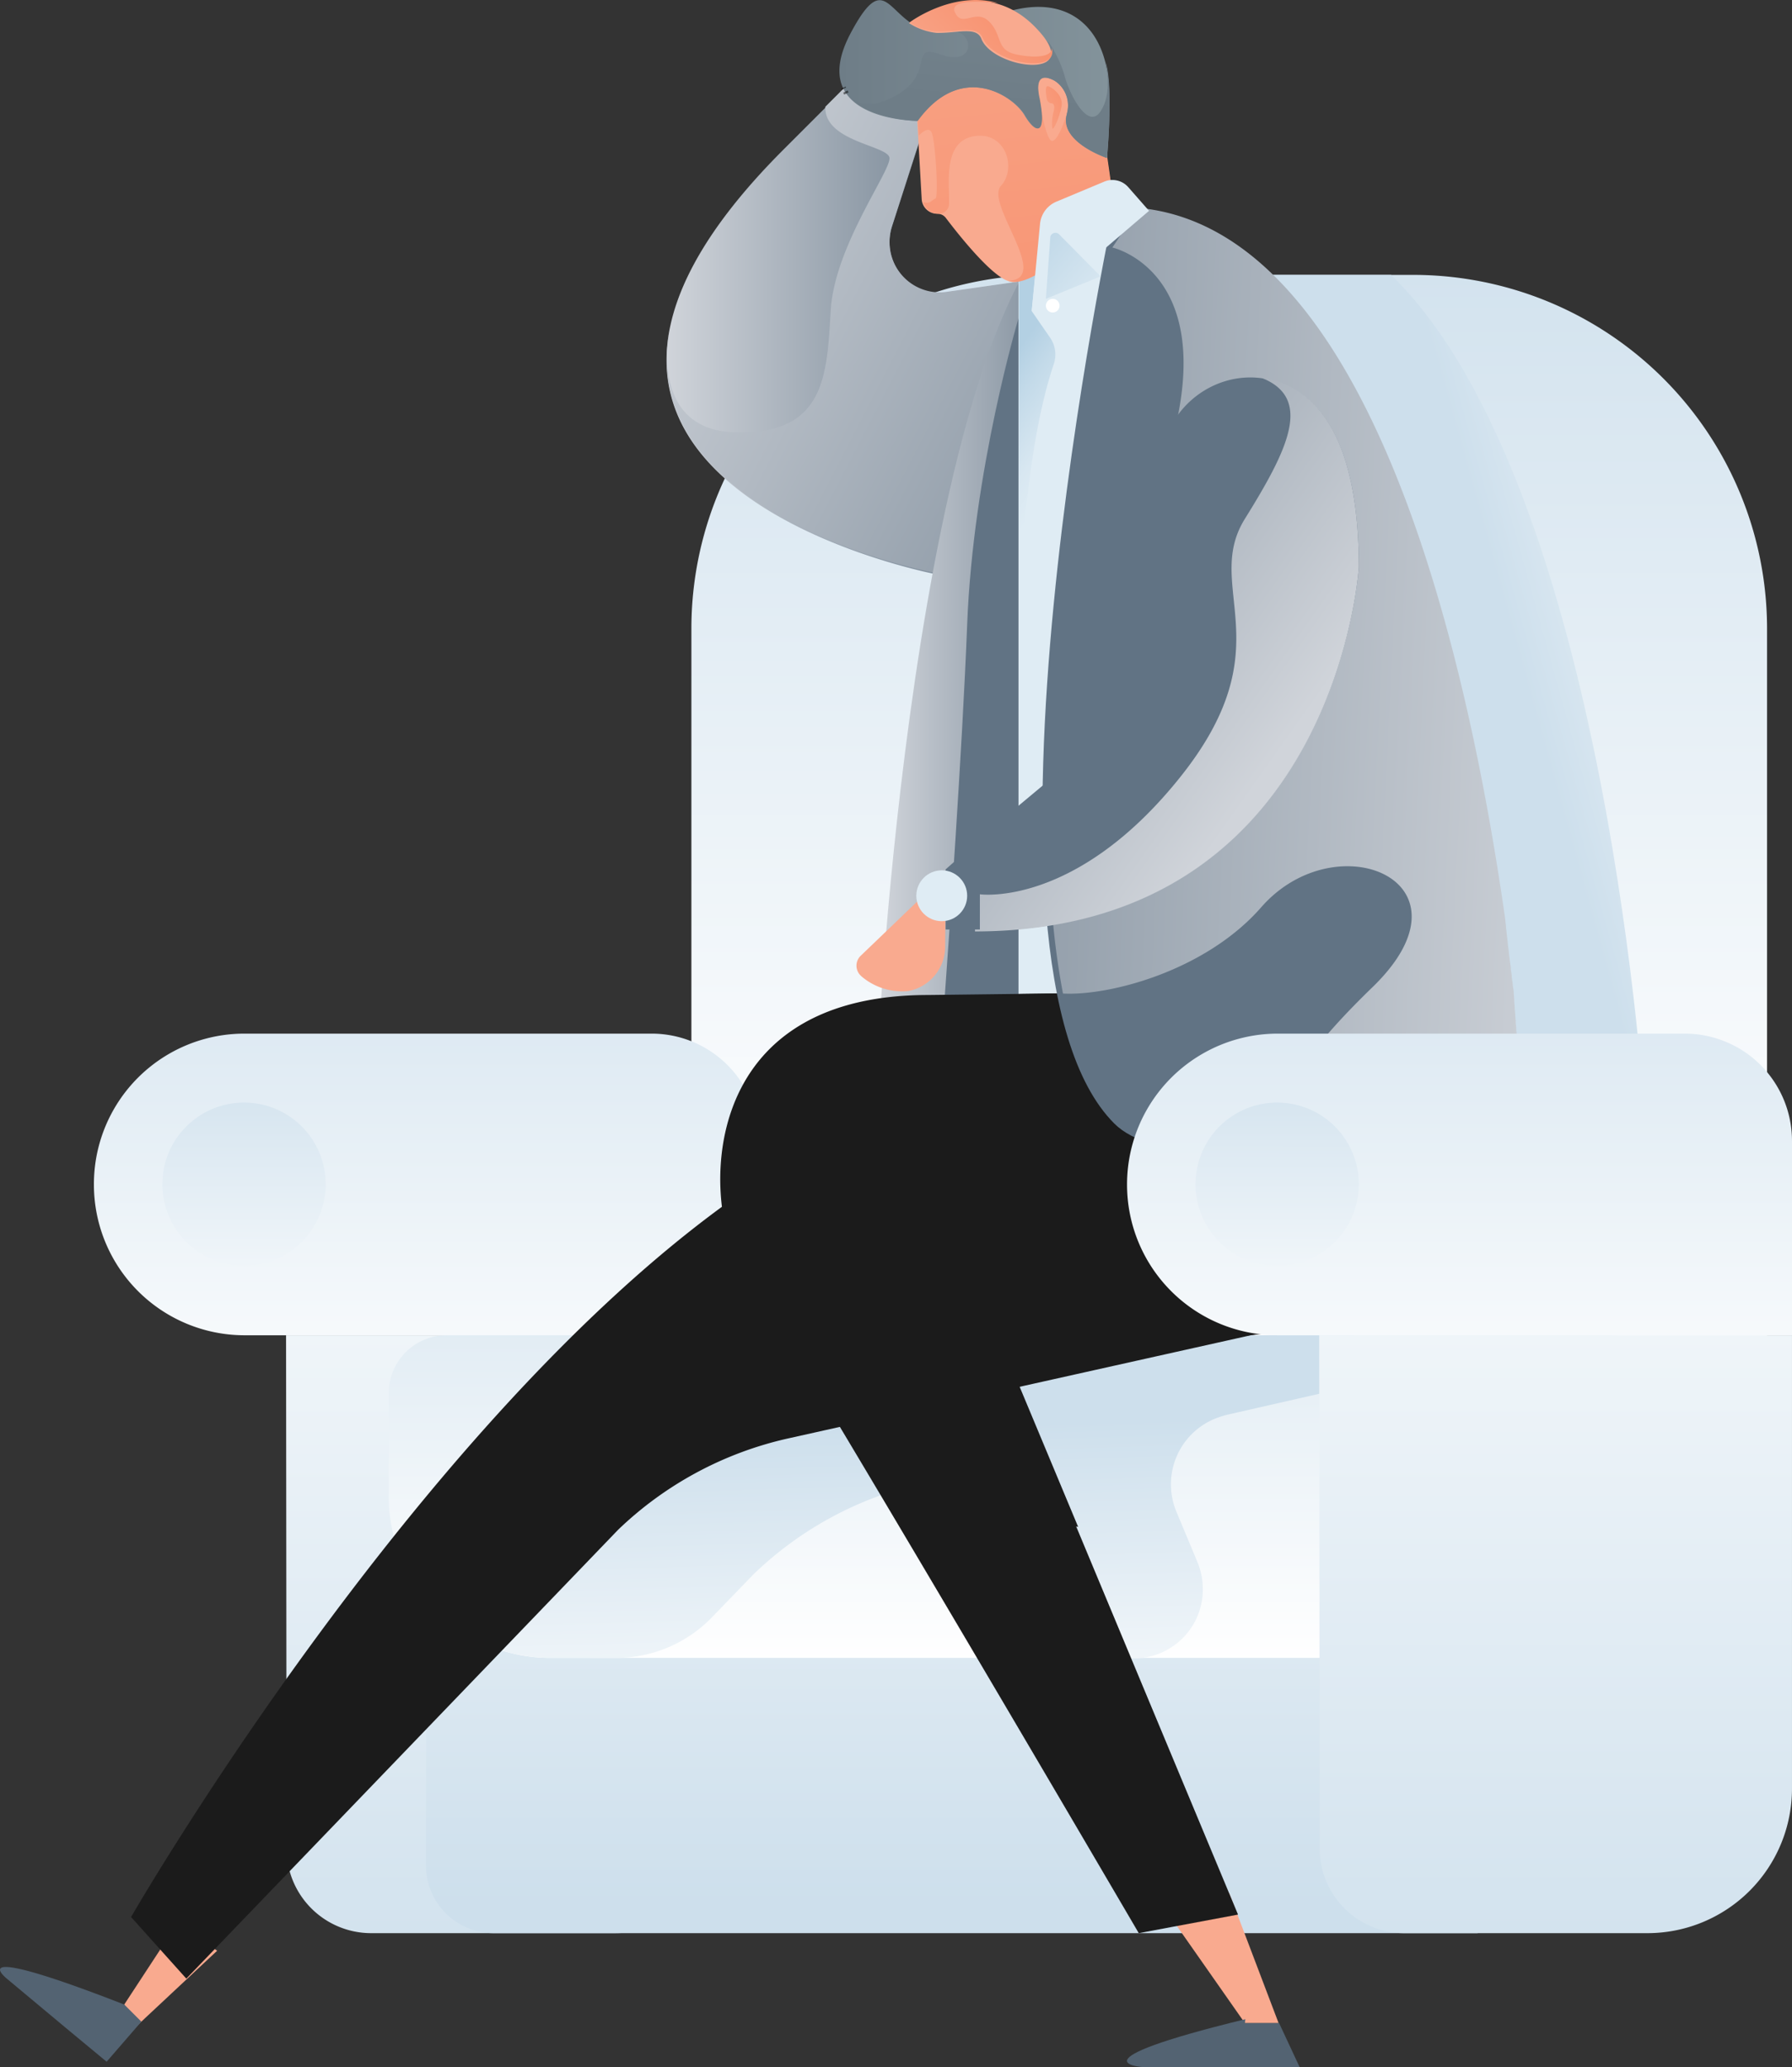
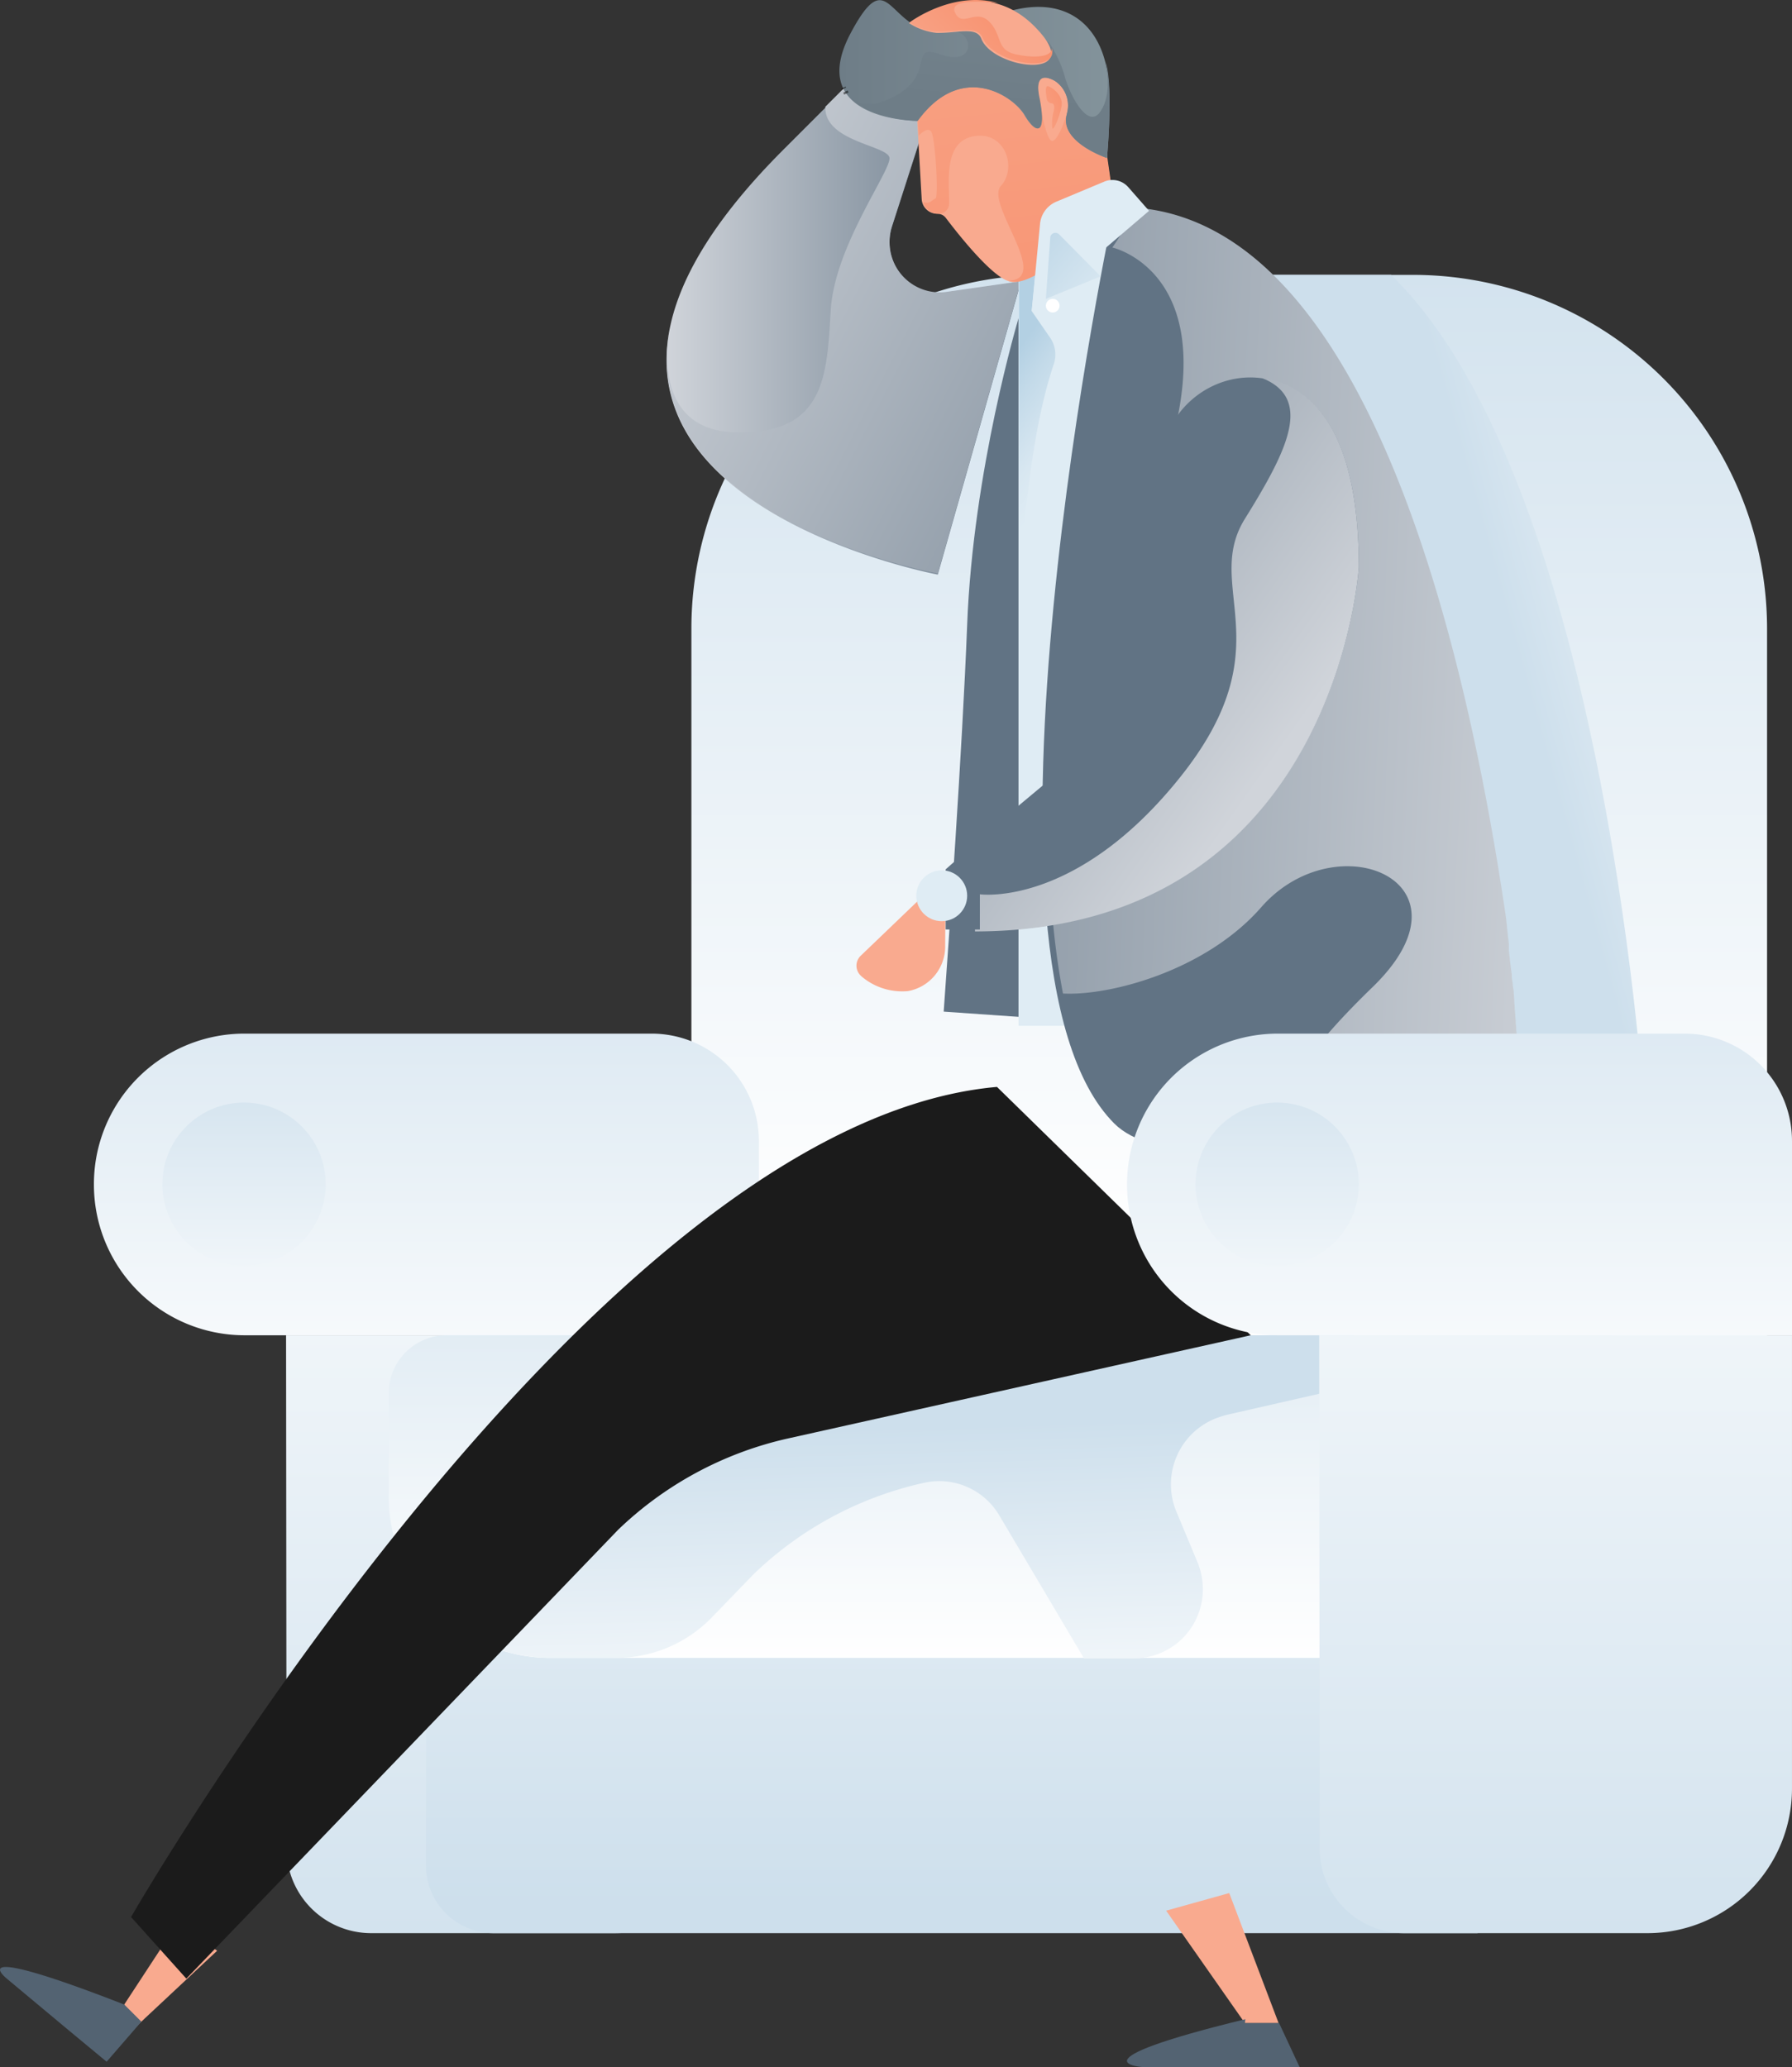
<svg xmlns="http://www.w3.org/2000/svg" xmlns:xlink="http://www.w3.org/1999/xlink" id="Ebene_1" data-name="Ebene 1" width="251.384" height="290.012" viewBox="0 0 251.384 290.012">
  <rect x="0" y="0" width="251.384" height="290.012" fill="#333333" stroke="none" />
  <defs>
    <style>.cls-1{fill:url(#Unbenannter_Verlauf);}.cls-2{fill:url(#Unbenannter_Verlauf_2);}.cls-3{fill:url(#Unbenannter_Verlauf_3);}.cls-4{fill:url(#Unbenannter_Verlauf_4);}.cls-5{fill:url(#Unbenannter_Verlauf_5);}.cls-6{fill:url(#Unbenannter_Verlauf_6);}.cls-7{fill:url(#Unbenannter_Verlauf_7);}.cls-8{fill:url(#Unbenannter_Verlauf_8);}.cls-9{fill:url(#Unbenannter_Verlauf_9);}.cls-10{fill:url(#Unbenannter_Verlauf_10);}.cls-11{fill:#f9aa8f;}.cls-12{fill:#1b1b1b;}.cls-13{fill:url(#Unbenannter_Verlauf_11);}.cls-14{fill:#617384;}.cls-15{fill:#dfecf4;}.cls-16{fill:url(#Unbenannter_Verlauf_12);}.cls-17{fill:#536372;}.cls-18{fill:url(#Unbenannter_Verlauf_13);}.cls-19{fill:url(#Unbenannter_Verlauf_14);}.cls-20{fill:url(#Unbenannter_Verlauf_15);}.cls-21{fill:url(#Unbenannter_Verlauf_16);}.cls-22{fill:url(#Unbenannter_Verlauf_17);}.cls-23{opacity:0.49;}.cls-24,.cls-25,.cls-26{stroke:#000;stroke-miterlimit:10;stroke-width:0.686px;}.cls-24{fill:url(#Unbenannter_Verlauf_18);}.cls-25{fill:url(#Unbenannter_Verlauf_19);}.cls-26{fill:url(#Unbenannter_Verlauf_20);}.cls-27{fill:url(#Unbenannter_Verlauf_21);}.cls-28{fill:url(#Unbenannter_Verlauf_22);}.cls-29{fill:url(#Unbenannter_Verlauf_23);}.cls-30{fill:#fff;}.cls-31{fill:url(#Unbenannter_Verlauf_24);}.cls-32{fill:url(#Unbenannter_Verlauf_25);}.cls-33{fill:url(#Unbenannter_Verlauf_26);}</style>
    <linearGradient id="Unbenannter_Verlauf" x1="172.438" y1="-431.577" x2="172.438" y2="-247.163" gradientTransform="matrix(1, 0, 0, -1, 0, -256.8)" gradientUnits="userSpaceOnUse">
      <stop offset="0" stop-color="#fff" />
      <stop offset="0.84" stop-color="#cddfec" />
    </linearGradient>
    <linearGradient id="Unbenannter_Verlauf_2" x1="251.909" y1="-340.82" x2="206.297" y2="-353.509" xlink:href="#Unbenannter_Verlauf" />
    <linearGradient id="Unbenannter_Verlauf_3" x1="59.815" y1="-460.11" x2="59.815" y2="-354.792" xlink:href="#Unbenannter_Verlauf" />
    <linearGradient id="Unbenannter_Verlauf_4" x1="73.293" y1="-396.549" x2="73.293" y2="-574.132" xlink:href="#Unbenannter_Verlauf" />
    <linearGradient id="Unbenannter_Verlauf_5" x1="133.514" y1="-408.668" x2="133.514" y2="-546.573" xlink:href="#Unbenannter_Verlauf" />
    <linearGradient id="Unbenannter_Verlauf_6" x1="34.232" y1="-448.539" x2="34.232" y2="-393.771" gradientTransform="matrix(1, 0, 0, -1, 0, -256.775)" xlink:href="#Unbenannter_Verlauf" />
    <linearGradient id="Unbenannter_Verlauf_7" x1="151.21" y1="-490.289" x2="151.21" y2="-394.711" xlink:href="#Unbenannter_Verlauf" />
    <linearGradient id="Unbenannter_Verlauf_8" x1="131.991" y1="-504.672" x2="130.276" y2="-447.743" xlink:href="#Unbenannter_Verlauf" />
    <linearGradient id="Unbenannter_Verlauf_9" x1="93.503" y1="666.978" x2="143.219" y2="666.978" gradientTransform="translate(0 -625.145)" gradientUnits="userSpaceOnUse">
      <stop offset="0" stop-color="#d0d4da" />
      <stop offset="1" stop-color="#617384" />
    </linearGradient>
    <linearGradient id="Unbenannter_Verlauf_10" x1="89.546" y1="-281.373" x2="198.26" y2="-337.615" gradientTransform="matrix(1, 0, 0, -1, 0, -256.8)" xlink:href="#Unbenannter_Verlauf_9" />
    <linearGradient id="Unbenannter_Verlauf_11" x1="123.534" y1="710.635" x2="156.251" y2="710.635" xlink:href="#Unbenannter_Verlauf_9" />
    <linearGradient id="Unbenannter_Verlauf_12" x1="137.269" y1="-313.579" x2="149.614" y2="-322.379" gradientTransform="matrix(1, 0, 0, -1, 0, -256.8)" gradientUnits="userSpaceOnUse">
      <stop offset="0" stop-color="#b3d0e3" />
      <stop offset="0.27" stop-color="#c3dae9" />
      <stop offset="0.71" stop-color="#d8e7f1" />
      <stop offset="1" stop-color="#dfecf4" />
    </linearGradient>
    <linearGradient id="Unbenannter_Verlauf_13" x1="225.814" y1="-354.371" x2="80.543" y2="-347.197" gradientTransform="matrix(1, 0, 0, -1, 0, -256.8)" xlink:href="#Unbenannter_Verlauf_9" />
    <linearGradient id="Unbenannter_Verlauf_14" x1="178.93" y1="-363.342" x2="100.396" y2="-307.785" gradientTransform="matrix(1, 0, 0, -1, 0, -256.8)" xlink:href="#Unbenannter_Verlauf_9" />
    <linearGradient id="Unbenannter_Verlauf_15" x1="147.163" y1="-329.345" x2="137.218" y2="-226.633" gradientTransform="matrix(1, 0, 0, -1, 0, -256.8)" gradientUnits="userSpaceOnUse">
      <stop offset="0" stop-color="#f78e6b" />
      <stop offset="1" stop-color="#f9aa8f" />
    </linearGradient>
    <linearGradient id="Unbenannter_Verlauf_16" x1="117.754" y1="-267.876" x2="155.637" y2="-267.876" gradientTransform="matrix(1, 0, 0, -1, 0, -256.8)" gradientUnits="userSpaceOnUse">
      <stop offset="0" stop-color="#6e7d87" />
      <stop offset="0.05" stop-color="#6f7e88" />
      <stop offset="1" stop-color="#83939b" />
    </linearGradient>
    <linearGradient id="Unbenannter_Verlauf_17" x1="137.43" y1="-271.225" x2="141.312" y2="-226.142" xlink:href="#Unbenannter_Verlauf_16" />
    <linearGradient id="Unbenannter_Verlauf_18" x1="118.047" y1="-268.523" x2="118.047" y2="-268.523" gradientTransform="matrix(1, 0, 0, -1, 0, -256.8)" gradientUnits="userSpaceOnUse">
      <stop offset="0" stop-color="#fff" stop-opacity="0" />
      <stop offset="1" />
    </linearGradient>
    <linearGradient id="Unbenannter_Verlauf_19" x1="117.496" y1="-283.328" x2="121.378" y2="-238.238" xlink:href="#Unbenannter_Verlauf_18" />
    <linearGradient id="Unbenannter_Verlauf_20" x1="117.136" y1="-283.304" x2="121.019" y2="-238.207" xlink:href="#Unbenannter_Verlauf_18" />
    <linearGradient id="Unbenannter_Verlauf_21" x1="151.332" y1="-270.19" x2="142.161" y2="-273.963" xlink:href="#Unbenannter_Verlauf_15" />
    <linearGradient id="Unbenannter_Verlauf_22" x1="142.869" y1="-256.882" x2="129.405" y2="-270.682" xlink:href="#Unbenannter_Verlauf_15" />
    <linearGradient id="Unbenannter_Verlauf_23" x1="141.289" y1="-288.636" x2="157.887" y2="-303.102" xlink:href="#Unbenannter_Verlauf_12" />
    <linearGradient id="Unbenannter_Verlauf_24" x1="204.743" y1="-460.11" x2="204.743" y2="-354.792" xlink:href="#Unbenannter_Verlauf" />
    <linearGradient id="Unbenannter_Verlauf_25" x1="218.221" y1="-396.549" x2="218.221" y2="-574.132" xlink:href="#Unbenannter_Verlauf" />
    <linearGradient id="Unbenannter_Verlauf_26" x1="179.16" y1="-448.539" x2="179.16" y2="-393.771" gradientTransform="matrix(0.16, 0.987, 0.987, -0.16, 567.917, -78.474)" xlink:href="#Unbenannter_Verlauf" />
  </defs>
  <title>1009_19_Old_Man_2</title>
  <g id="Layer_2" data-name="Layer 2">
    <path class="cls-1" d="M146.58,38.541h51.647a49.645,49.645,0,0,1,49.658,49.658V212.07a.648.648,0,0,1-.686.686H97.676a.648.648,0,0,1-.686-.686V88.131A49.616,49.616,0,0,1,146.58,38.541Z" transform="translate(0 0.025)" />
    <path class="cls-2" d="M230.807,157.611s-5.144-89.371-35.666-119.07h-23.183c-4.938,26.475-16.736,100.483,1.852,119.07C183.892,167.694,230.807,157.611,230.807,157.611Z" transform="translate(0 0.025)" />
    <path class="cls-3" d="M34.3,144.991H91.366a15.046,15.046,0,0,1,15.089,15.09v27.23H34.3A21.134,21.134,0,0,1,13.175,166.185h0A21.105,21.105,0,0,1,34.3,144.991Z" transform="translate(0 0.025)" />
    <path class="cls-4" d="M40.13,187.31h66.325v63.582A20.286,20.286,0,0,1,86.222,271.194H52.065A11.87,11.87,0,0,1,40.199,259.328h0L40.13,187.31Z" transform="translate(0 0.025)" />
    <path class="cls-5" d="M59.747,229.218H207.281v41.976h-138a9.514,9.514,0,0,1-9.534-9.534h0V229.218Z" transform="translate(0 0.025)" />
    <circle class="cls-6" cx="34.232" cy="166.141" r="11.454" />
    <path class="cls-7" d="M62.696,187.31H225.251a22.657,22.657,0,0,1,22.634,22.634h0a22.657,22.657,0,0,1-22.634,22.634H77.168A22.657,22.657,0,0,1,54.534,209.944V195.403a8.123,8.123,0,0,1,8.162-8.093Z" transform="translate(0 0.025)" />
    <path class="cls-8" d="M194.318,193.414l-6.036-5.899c.754-.069,1.44-.137,2.195-.206h-84.57c-14.267,12.963-27.436,28.602-38.41,43.074a22.645,22.645,0,0,0,9.671,2.195h9.328a18.689,18.689,0,0,0,13.306-5.624l5.899-6.104A49.856,49.856,0,0,1,129.57,208.024h0a9.769,9.769,0,0,1,10.631,4.595c3.91,6.585,7.956,13.443,11.866,20.028h6.996a9.675,9.675,0,0,0,9.671-9.74,10.005,10.005,0,0,0-.754-3.772L165.03,212.07a9.959,9.959,0,0,1,5.35-13.032,15.409,15.409,0,0,1,1.646-.549Z" transform="translate(0 0.025)" />
    <path id="_Path_" data-name=" Path " class="cls-9" d="M131.559,80.586S62.97,67.828,109.954,20.914l17.833-17.833,4.938,5.144-7.613,23.595a7.129,7.129,0,0,0,4.527,8.916,6.41,6.41,0,0,0,3.018.274l10.563-1.509Z" transform="translate(0 0.025)" />
    <path class="cls-10" d="M143.219,39.433l-10.563,1.509a7.031,7.031,0,0,1-7.819-6.173,7.435,7.435,0,0,1,.274-3.018l6.104-18.999L128.267,6.99a38.696,38.696,0,0,0-7.133,2.606l-5.35,5.35c-.206,4.87,8.642,5.418,8.985,7.133s-7.682,12.346-8.231,21.4-.686,17.49-13.375,17.147c-11.317-.274-9.671-12.14-9.191-14.609C88.76,72.561,131.559,80.449,131.559,80.449Z" transform="translate(0 0.025)" />
    <polygon id="_Path_2" data-name=" Path 2" class="cls-11" points="30.459 273.688 18.799 284.594 17.428 281.233 24.972 269.71 30.459 273.688" />
    <polygon id="_Path_3" data-name=" Path 3" class="cls-11" points="172.438 265.594 179.365 283.839 174.633 283.839 163.59 268.064 172.438 265.594" />
    <path id="_Path_4" data-name=" Path 4" class="cls-12" d="M175.456,187.31,110.571,201.782a50.17,50.17,0,0,0-23.869,12.826L26.138,277.573l-7.75-8.642S82.45,157.542,139.858,152.467Z" transform="translate(0 0.025)" />
-     <path id="_Path_5" data-name=" Path 5" class="cls-13" d="M123.534,141.287S129.982,28.458,156.251,27.91L149.049,143.07Z" transform="translate(0 0.025)" />
    <path class="cls-14" d="M149.049,143.07l2.126-34.089-3.361-60.289-4.938-4.047s-6.379,21.262-7.202,43.005c-.686,17.627-2.606,44.651-3.292,54.254Z" transform="translate(0 0.025)" />
    <path id="_Path_6" data-name=" Path 6" class="cls-15" d="M156.8,27.292s52.265,34.294,52.265,116.601H142.876V38.267C142.945,38.267,147.403,26.607,156.8,27.292Z" transform="translate(0 0.025)" />
    <path class="cls-16" d="M144.728,43.617,145.757,33.26a21.263,21.263,0,0,0-2.812,5.007V90.394c.274-23.389,3.429-35.049,4.87-39.301a4.181,4.181,0,0,0-.48-3.704Z" transform="translate(0 0.025)" />
-     <path id="_Path_7" data-name=" Path 7" class="cls-12" d="M207.83,164.538c-2.195,7.819-7.133,15.295-17.079,19.068,0,0-21.743,9.602-47.601-.412a2.784,2.784,0,0,0-3.567,1.509,2.85,2.85,0,0,0,0,2.126l34.089,81.758-13.924,2.606s-45.611-77.985-56.243-94.515c-4.253-6.516-6.928-37.106,26.681-37.106l16.941-.206,61.044-.754C208.31,138.612,211.534,151.987,207.83,164.538Z" transform="translate(0 0.025)" />
-     <path class="cls-12" d="M148.432,139.366h-1.166l-4.321.069c.069,2.469.274,17.078-10.563,13.1-11.797-4.321-7.408,38.89-20.165,31.071-9.191-5.556-10.768-13.649-10.974-17.765.069,4.801,1.166,8.848,2.469,10.768,2.812,4.39,8.094,13.032,14.335,23.457h0c4.801,7.956,33.197,14.129,33.197,14.129L139.79,186.761a2.764,2.764,0,0,1,1.372-3.635,2.557,2.557,0,0,1,2.126,0c25.858,10.083,47.601.412,47.601.412,9.945-3.772,14.815-11.249,17.079-19.068,3.704-12.552.411-25.927.411-25.927l-30.728.412-18.999.892Z" transform="translate(0 0.025)" />
    <path class="cls-17" d="M179.434,283.814h-4.801l.069-.549c-25.035,6.104-14.335,6.722-14.335,6.722h21.948Z" transform="translate(0 0.025)" />
    <path class="cls-17" d="M19.828,283.608l-2.401-2.401c-23.595-9.191-16.393-3.567-16.393-3.567l8.299,6.928h0l5.624,4.664Z" transform="translate(0 0.025)" />
    <path id="_Path_8" data-name=" Path 8" class="cls-14" d="M156.32,29.076s-22.703,105.832,0,128.535c10.082,10.082,57.066,0,57.066,0S205.909,29.076,156.32,29.076Z" transform="translate(0 0.025)" />
-     <path class="cls-18" d="M213.248,155.828v-.069a2.813,2.813,0,0,0-.069-.754v-4.938l-.069-.48v-.343l-.069-.48v-.274l-.069-.549v-.206l-.069-.549v-.343l-.069-.549v-.343l-.069-.549v-.343l-.069-.617v-.274l-.069-.686v-.274l-.069-.754v-.206l-.069-.754v-.206l-.069-.823v-.274l-.069-.892v-.206l-.137-.892v-.137l-.137-.96v-.206l-.137-.96v-.206l-.137-.96v-.069l-.137-1.029v-.137l-.137-1.097V132.37l-.137-1.097v-.069l-.137-1.166v-.137l-.137-1.235h0C205.841,91.766,192.26,32.162,159.749,29.144h0L156.045,34.7h0s14.472,3.224,8.574,26.338c-5.213,20.371-.206,43.965-2.469,52.608.137,2.058-10.425,7.339-14.404,13.169l-.206.412a105,105,0,0,0,1.577,12.14c6.516.343,19.959-3.155,27.779-12.072,10.563-12.14,30.933-3.635,15.638,11.18s-16.393,22.017-.96,22.566h0l1.097-.137h0l1.097-.137h0l1.097-.137h0c6.585-.823,12.483-1.852,15.913-2.538h0l1.509-.274h0l.411-.069h.069l.343-.069h.069l.206-.069h.069l.206-.069h0l.206-.069h0l.206-.069h0C213.934,157.68,213.317,156.994,213.248,155.828Z" transform="translate(0 0.025)" />
+     <path class="cls-18" d="M213.248,155.828v-.069a2.813,2.813,0,0,0-.069-.754v-4.938l-.069-.48v-.343l-.069-.48v-.274l-.069-.549v-.206l-.069-.549v-.343l-.069-.549v-.343l-.069-.549v-.343l-.069-.617v-.274l-.069-.686v-.274l-.069-.754v-.206l-.069-.754v-.206l-.069-.823v-.274l-.069-.892v-.206l-.137-.892v-.137l-.137-.96v-.206v-.206l-.137-.96v-.069l-.137-1.029v-.137l-.137-1.097V132.37l-.137-1.097v-.069l-.137-1.166v-.137l-.137-1.235h0C205.841,91.766,192.26,32.162,159.749,29.144h0L156.045,34.7h0s14.472,3.224,8.574,26.338c-5.213,20.371-.206,43.965-2.469,52.608.137,2.058-10.425,7.339-14.404,13.169l-.206.412a105,105,0,0,0,1.577,12.14c6.516.343,19.959-3.155,27.779-12.072,10.563-12.14,30.933-3.635,15.638,11.18s-16.393,22.017-.96,22.566h0l1.097-.137h0l1.097-.137h0l1.097-.137h0c6.585-.823,12.483-1.852,15.913-2.538h0l1.509-.274h0l.411-.069h.069l.343-.069h.069l.206-.069h.069l.206-.069h0l.206-.069h0l.206-.069h0C213.934,157.68,213.317,156.994,213.248,155.828Z" transform="translate(0 0.025)" />
    <path id="_Path_9" data-name=" Path 9" class="cls-14" d="M190.614,79.557s-3.155,51.03-53.911,51.03V118.172l15.295-12.758a15.444,15.444,0,0,0,5.35-9.191l5.624-32.648c1.372-8.025,9.877-12.895,17.284-9.602C185.813,56.305,190.614,63.164,190.614,79.557Z" transform="translate(0 0.025)" />
    <path class="cls-19" d="M190.614,79.557c0-16.461-4.801-23.252-10.288-25.652a10.636,10.636,0,0,0-3.292-.892h0c7.202,2.881,3.567,10.151-2.401,19.753s5.624,17.833-9.054,36.215-28.121,16.461-28.121,16.461h-.686v5.213C187.528,130.587,190.614,79.557,190.614,79.557Z" transform="translate(0 0.025)" />
    <polygon id="_Path_10" data-name=" Path 10" class="cls-14" points="137.458 117.717 132.657 121.97 132.657 130.406 137.458 130.406 137.458 117.717" />
    <path id="_Path_11" data-name=" Path 11" class="cls-11" d="M132.657,122.631,120.722,134.085a1.927,1.927,0,0,0-.069,2.675l.206.206a8.796,8.796,0,0,0,6.516,2.058,6.346,6.346,0,0,0,5.213-6.379Z" transform="translate(0 0.025)" />
    <circle id="_Path_12" data-name=" Path 12" class="cls-15" cx="132.108" cy="125.673" r="3.567" />
    <path id="_Path_13" data-name=" Path 13" class="cls-11" d="M128.267,9.802,129.296,27.91a2.184,2.184,0,0,0,2.195,2.058h0a1.465,1.465,0,0,1,1.166.549c1.509,1.989,6.722,8.711,9.191,8.985,4.458.549,14.404-10.7,14.404-10.7L152.753,4.59Z" transform="translate(0 0.025)" />
    <path class="cls-20" d="M156.32,28.939l-1.372-9.602-5.076-4.047s-1.715,5.899-2.675,4.115-1.303-5.624-1.303-5.624l-8.368-3.772-6.516-.823-2.675.549h0l.411,7.202h0l.137,2.058c.343-.343,1.372-1.303,1.783-.48.549,1.029,1.029,9.191.549,9.328s-.686.823-1.715.48a2.265,2.265,0,0,0,2.126,1.646h0a1.438,1.438,0,0,0,1.509-1.303v-.823c0-2.744-.686-8.162,3.635-8.779s5.899,4.527,3.635,6.996,7.202,13.1,1.029,13.306c.137.069.343.069.48.137C146.306,40.187,156.32,28.939,156.32,28.939Z" transform="translate(0 0.025)" />
    <path class="cls-21" d="M155.222,9.459h0c-1.44-7.27-7.545-11.18-17.49-6.447C124.014,9.459,125.935-7.756,119.35,4.59s9.328,12.346,9.328,12.346c6.173-8.436,13.443-3.498,15.021-.823,1.646,2.812,3.155,2.812,2.058-2.401-.686-3.567,1.029-3.018,2.195-2.401l.206.137a4.149,4.149,0,0,1,1.509,4.458v.069c-1.166,3.909,5.624,6.173,5.624,6.173S156.114,13.232,155.222,9.459Z" transform="translate(0 0.025)" />
    <path class="cls-22" d="M155.291,22.148s-6.79-2.263-5.624-6.173v-.069a4.149,4.149,0,0,0-1.509-4.458l-.206-.137c-1.097-.617-2.881-1.097-2.126,2.401,1.029,5.213-.411,5.213-2.058,2.401-1.577-2.675-8.916-7.613-15.021.823,0,0-6.996-.069-9.74-3.704.96,1.166,2.812,2.126,6.173.411,6.31-3.155,2.126-7.682,6.722-6.036s4.801-2.401,2.401-3.155c-.137,0-.206-.069-.343-.206a15.879,15.879,0,0,0,3.841-1.303,23.2,23.2,0,0,1,4.321-1.577l5.076,4.664a16.069,16.069,0,0,1,2.126,4.527c.617,2.469,3.292,7.819,5.076,5.007,1.646-2.469.823-6.31.617-7.202.069.343.206.686.274,1.029C156.114,13.232,155.291,22.148,155.291,22.148Z" transform="translate(0 0.025)" />
    <g class="cls-23">
      <path class="cls-24" d="M118.047,11.723Z" transform="translate(0 0.025)" />
      <path class="cls-25" d="M118.596,12.82l.137.274Z" transform="translate(0 0.025)" />
      <path class="cls-26" d="M118.322,12.271l.069.137Z" transform="translate(0 0.025)" />
    </g>
    <path id="_Path_14" data-name=" Path 14" class="cls-15" d="M144.728,43.617l1.166-12.209a3.771,3.771,0,0,1,2.332-3.155l6.722-2.812a2.955,2.955,0,0,1,3.292.754l2.949,3.361Z" transform="translate(0 0.025)" />
    <path id="_Path_15" data-name=" Path 15" class="cls-11" d="M127.512,3.218h0c.274-.206,9.945-7.202,17.559.411,7.751,7.75-5.693,6.173-7.408,1.783-.686-1.783-3.361-.754-6.31-.823a8.953,8.953,0,0,1-3.841-1.372Z" transform="translate(0 0.025)" />
    <path class="cls-27" d="M147.472,14.466a.729.729,0,0,1-.617-.549c-.137-.754-.274-1.921.137-1.852.549.137,2.195,1.235,1.921,2.812s-1.235,3.704-1.303,3.018a6.397,6.397,0,0,1,.206-2.332C148.02,14.672,147.746,14.466,147.472,14.466Z" transform="translate(0 0.025)" />
    <path class="cls-28" d="M142.533,7.607c-2.881-.617-1.852-2.675-3.772-4.595s-3.772.96-4.801-1.303S139.996.406,139.996.406h0c-6.242-1.783-12.209,2.538-12.415,2.744h.069a6.914,6.914,0,0,0,3.841,1.235c2.881.137,5.556-.892,6.31.823,1.44,3.635,10.768,5.281,9.74,1.509C147.609,7.882,145.414,8.225,142.533,7.607Z" transform="translate(0 0.025)" />
    <path class="cls-29" d="M146.717,41.902l7.682-3.155-5.83-5.899a.746.746,0,0,0-1.029,0,.623.623,0,0,0-.206.48Z" transform="translate(0 0.025)" />
    <circle class="cls-30" cx="147.678" cy="42.887" r="0.96" />
    <path class="cls-31" d="M179.228,144.991h57.066a15.046,15.046,0,0,1,15.09,15.09v27.23H179.228a21.134,21.134,0,0,1-21.125-21.125h0A21.149,21.149,0,0,1,179.228,144.991Z" transform="translate(0 0.025)" />
    <path class="cls-32" d="M185.058,187.31h66.325v63.582A20.286,20.286,0,0,1,231.15,271.194H196.993A11.87,11.87,0,0,1,185.127,259.328h0l-.069-72.018Z" transform="translate(0 0.025)" />
    <circle class="cls-33" cx="179.16" cy="166.116" r="11.454" transform="translate(-13.509 316.378) rotate(-80.782)" />
  </g>
</svg>